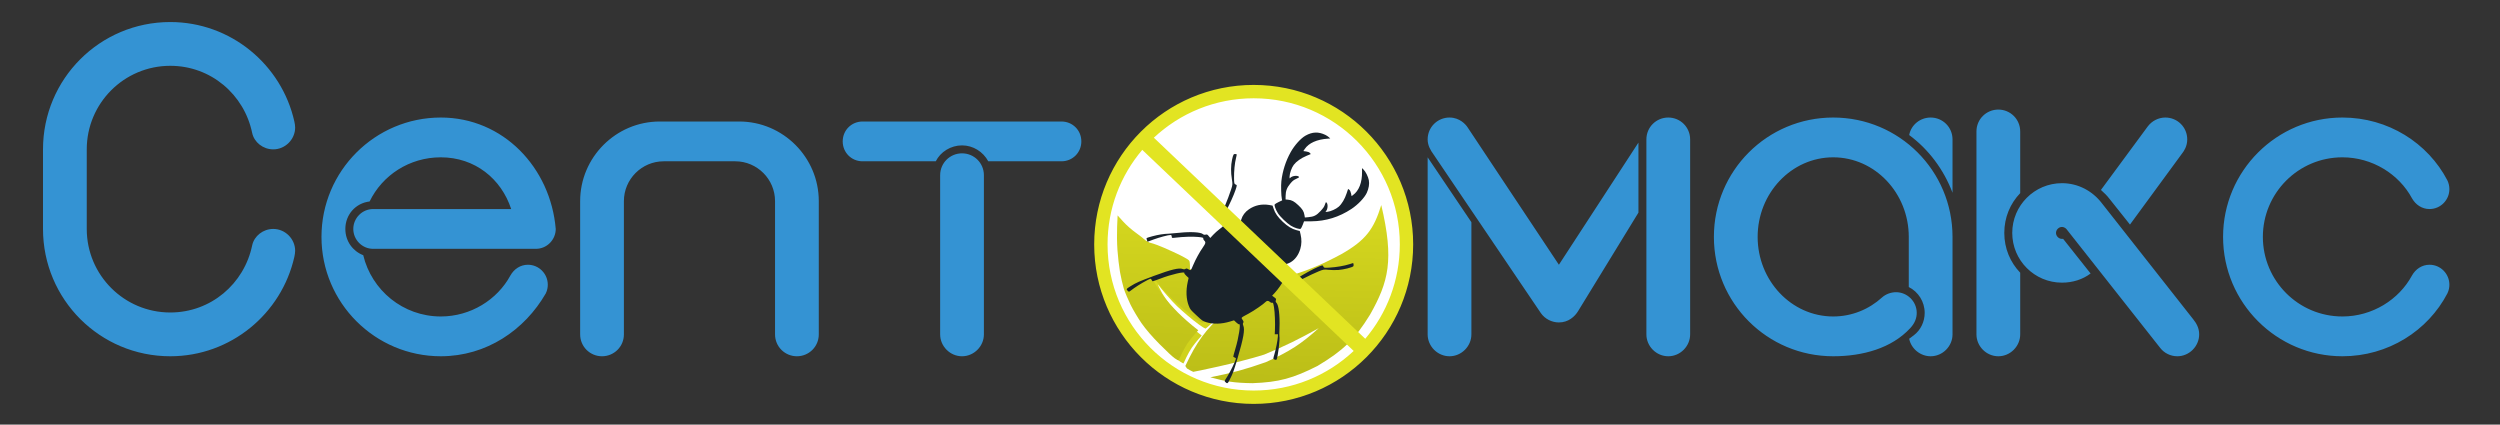
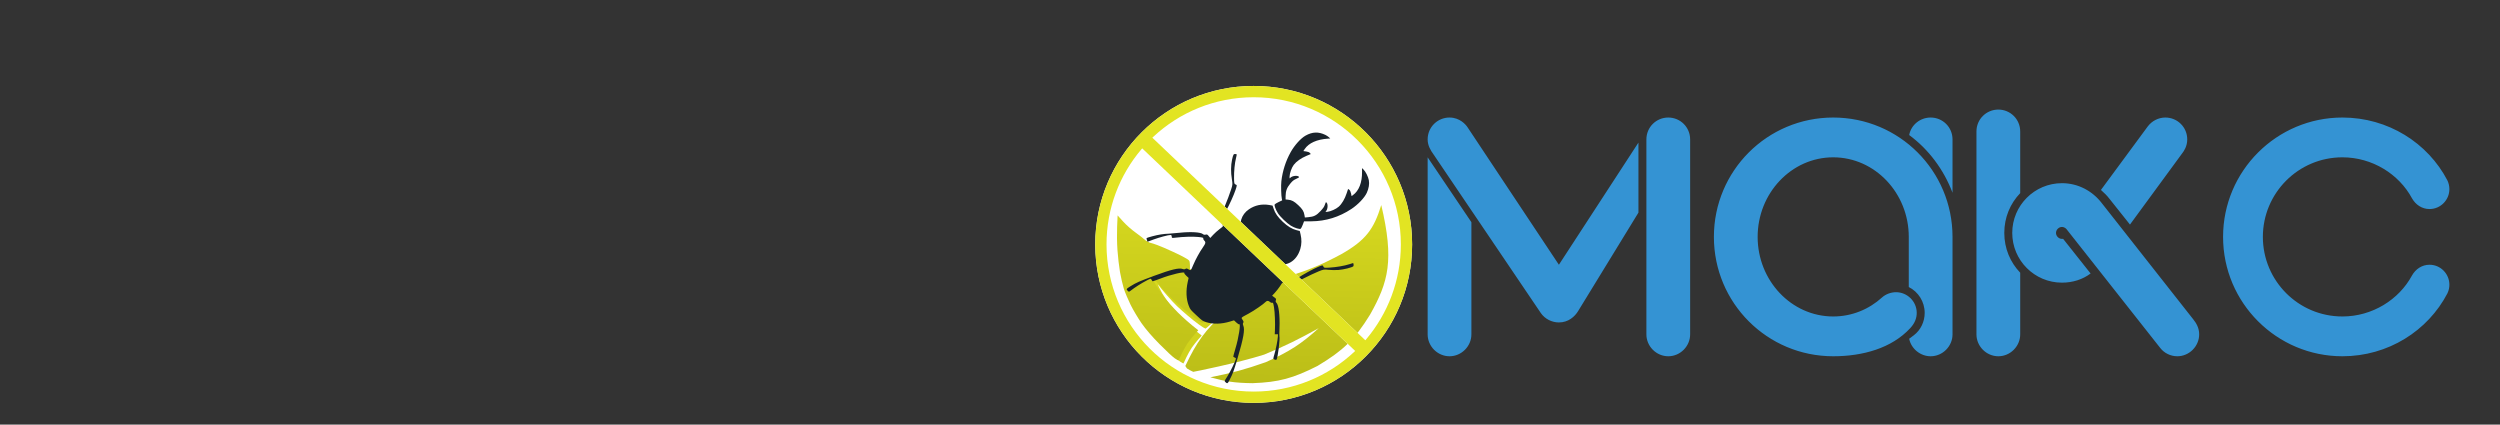
<svg xmlns="http://www.w3.org/2000/svg" width="1207" height="205" viewBox="0 0 1207 205" fill="none">
  <rect x="0" y="0" width="1207" height="205" fill="#333333" stroke="none" />
-   <path d="M20.761 110.531V72.112C20.761 38.11 48.219 10.64 82.206 10.64C111.393 10.64 135.971 31.195 142.116 58.665C142.308 59.625 142.5 60.586 142.5 61.546C142.5 67.309 137.7 72.112 131.939 72.112C126.947 72.112 122.722 68.654 121.762 64.236C117.922 45.602 101.792 31.771 82.206 31.771C59.932 31.771 41.883 49.828 41.883 72.112V110.531C41.883 132.815 59.932 150.872 82.206 150.872C101.792 150.872 117.922 137.041 121.762 118.408C122.722 113.989 126.947 110.531 131.939 110.531C137.7 110.531 142.5 115.334 142.5 121.097C142.5 122.057 142.308 123.018 142.116 123.978C135.971 151.448 111.393 172.003 82.206 172.003C48.219 172.003 20.761 144.533 20.761 110.531ZM175.372 123.21C179.405 140.115 194.574 152.793 212.816 152.793C227.217 152.793 240.083 144.725 246.419 133.007C248.147 129.933 251.22 127.82 254.868 127.82C260.244 127.82 264.469 132.239 264.469 137.425C264.469 138.578 264.277 140.115 263.509 141.651C253.332 159.324 234.898 172.003 212.816 172.003C181.133 172.003 155.211 146.262 155.211 114.373C155.211 82.485 181.133 56.744 212.816 56.744C242.963 56.744 265.813 80.948 268.309 110.531C268.309 115.718 264.085 120.136 258.708 120.136H180.173C174.796 120.136 170.572 115.718 170.572 110.531C170.572 105.345 174.796 100.927 180.173 100.927H246.803C242.003 86.327 229.33 75.954 212.816 75.954C197.647 75.954 184.589 84.598 178.445 97.277C171.724 98.045 166.732 103.616 166.732 110.531C166.732 116.487 170.38 121.289 175.372 123.21ZM280.097 161.438V97.085C280.097 75.954 297.379 58.665 318.501 58.665H356.905C378.028 58.665 395.31 75.954 395.31 97.085V161.438C395.31 167.393 390.509 172.003 384.749 172.003C378.988 172.003 374.188 167.393 374.188 161.438V97.085C374.188 86.519 365.545 77.875 354.984 77.875H320.421C309.86 77.875 301.219 86.519 301.219 97.085V161.438C301.219 167.393 296.419 172.003 290.658 172.003C284.898 172.003 280.097 167.393 280.097 161.438ZM451.791 77.875H416.46C411.084 77.875 406.859 73.649 406.859 68.27C406.859 62.891 411.084 58.665 416.46 58.665H512.469C517.846 58.665 522.07 62.891 522.07 68.27C522.07 73.649 517.846 77.875 512.469 77.875H477.138C474.642 73.264 469.841 70.191 464.465 70.191C459.088 70.191 454.096 73.264 451.791 77.875ZM453.904 161.438V84.598C453.904 78.643 458.704 74.033 464.465 74.033C470.225 74.033 475.026 78.643 475.026 84.598V161.438C475.026 167.201 470.225 172.003 464.465 172.003C458.704 172.003 453.904 167.201 453.904 161.438Z" fill="#3493D3" />
  <circle cx="605.5" cy="117.5" r="74.5" fill="white" />
  <path d="M710.39 107.266V161.438C710.39 167.2 705.59 172.003 699.829 172.003C694.069 172.003 689.268 167.2 689.268 161.438V75.954L710.39 107.266ZM752.634 127.82L791.038 68.846V102.655L761.851 150.296C760.315 152.793 757.243 155.675 752.634 155.675C749.178 155.675 745.913 153.946 743.993 151.256L692.148 74.609C690.612 72.496 689.268 70.191 689.268 67.309C689.268 61.354 694.069 56.744 699.829 56.744C704.822 56.744 707.702 60.202 708.47 61.354L752.634 127.82ZM794.878 161.438V67.309C794.878 61.354 799.678 56.744 805.439 56.744C811.2 56.744 816 61.354 816 67.309V161.438C816 167.2 811.2 172.003 805.439 172.003C799.678 172.003 794.878 167.2 794.878 161.438ZM942.679 93.05C938.454 81.909 931.158 72.112 921.749 65.196C922.709 60.202 927.125 56.744 932.118 56.744C937.878 56.744 942.679 61.354 942.679 67.309V93.05ZM921.557 138.578V114.373C921.557 93.243 905.235 75.954 885.073 75.954C864.911 75.954 848.59 93.243 848.59 114.373C848.59 135.504 864.911 152.793 885.073 152.793C894.098 152.793 902.355 149.335 908.691 143.572C910.42 142.036 912.916 141.075 915.412 141.075C920.789 141.075 925.397 145.493 925.397 151.064C925.397 153.369 924.629 155.867 922.325 158.364C913.3 168.161 899.283 172.003 885.073 172.003C853.198 172.003 827.468 146.262 827.468 114.373C827.468 82.485 853.198 56.744 885.073 56.744C916.948 56.744 942.679 82.485 942.679 114.373V161.438C942.679 167.2 937.878 172.003 932.118 172.003C927.125 172.003 922.709 168.353 921.749 163.551C922.517 162.974 923.285 162.398 924.053 161.822C927.317 159.324 929.237 155.29 929.237 151.064C929.237 145.685 926.165 140.883 921.557 138.578ZM975.354 131.662V161.438C975.354 167.2 970.553 172.003 964.793 172.003C959.032 172.003 954.232 167.2 954.232 161.438V63.467C954.232 57.512 959.032 52.902 964.793 52.902C970.553 52.902 975.354 57.512 975.354 63.467V93.243C970.553 98.237 967.673 104.961 967.673 112.452C967.673 119.944 970.553 126.668 975.354 131.662ZM1028.35 108.418L1018.56 96.124C1017.41 94.587 1015.87 93.05 1014.33 91.706L1036.99 60.97C1038.91 58.473 1041.98 56.744 1045.44 56.744C1051.2 56.744 1056 61.354 1056 67.309C1056 70.767 1054.27 73.072 1053.7 73.841L1028.35 108.418ZM996.092 115.334L1009.34 132.046C1005.5 134.928 1000.7 136.465 995.516 136.465C982.266 136.465 971.513 125.707 971.513 112.452C971.513 99.198 982.266 88.44 995.516 88.44C1003.39 88.44 1010.3 92.282 1014.72 98.045L1058.88 154.138C1060.42 156.059 1061.76 158.364 1061.76 161.438C1061.76 167.2 1056.96 172.003 1051.2 172.003C1047.94 172.003 1044.86 170.466 1042.94 167.969L997.628 110.531C997.052 109.955 996.284 109.571 995.516 109.571C993.979 109.571 992.635 110.916 992.635 112.452C992.635 113.989 993.979 115.334 995.516 115.334C995.708 115.334 995.9 115.334 996.092 115.334ZM1073.3 114.373C1073.3 82.485 1099.23 56.744 1130.91 56.744C1152.99 56.744 1172.19 69.038 1181.6 87.096C1182.18 88.248 1182.56 89.785 1182.56 91.322C1182.56 96.508 1178.34 100.927 1172.96 100.927C1169.31 100.927 1166.24 98.814 1164.51 95.74C1158.18 84.022 1145.31 75.954 1130.91 75.954C1109.6 75.954 1092.51 93.243 1092.51 114.373C1092.51 135.504 1109.6 152.793 1130.91 152.793C1145.31 152.793 1158.18 144.725 1164.51 133.007C1166.24 129.933 1169.31 127.82 1172.96 127.82C1178.34 127.82 1182.56 132.239 1182.56 137.425C1182.56 138.578 1182.37 140.115 1181.6 141.651C1172.19 159.709 1152.99 172.003 1130.91 172.003C1099.23 172.003 1073.3 146.262 1073.3 114.373Z" fill="#3493D3" />
  <path d="M544.053 126.257C543.829 123.277 543.789 118.584 543.903 115.827L544.124 110.799L546.62 113.555C547.996 115.082 550.492 117.28 552.206 118.472C555.222 120.633 555.755 121.229 555.755 121.229L556.687 121.973L558.362 122.905C558.362 122.905 560.435 123.315 564.94 125.252C567.507 126.369 570.672 127.822 572.013 128.492C573.353 129.163 574.882 130.019 575.476 130.392C576.443 131.1 576.482 131.174 576.482 134.713C576.482 136.762 576.706 139.295 577.041 140.487C577.339 141.679 578.082 143.355 578.641 144.212C579.238 145.106 580.28 146.186 580.988 146.633C581.695 147.08 583.185 147.601 584.302 147.825C585.603 148.049 587.242 148.086 588.768 147.862C590.108 147.676 591.638 147.341 592.231 147.155C592.79 146.931 593.497 146.745 593.835 146.745C594.169 146.745 591.748 149.427 588.473 152.705C585.194 155.983 582.289 158.665 581.994 158.665C581.731 158.628 580.355 157.771 578.904 156.728C577.45 155.685 574.957 153.711 573.318 152.295C571.678 150.917 569.406 148.905 568.254 147.788C567.098 146.708 564.94 144.361 563.414 142.61C561.885 140.859 560.285 138.922 558.984 137.246L559.428 138.364C559.688 138.96 560.435 140.412 561.068 141.53C561.736 142.647 563.301 144.994 564.567 146.745C565.872 148.495 568.773 151.774 571.045 154.046C573.318 156.281 576.297 159 580.205 162.017L578.605 163.768C577.713 164.774 576.297 166.562 575.44 167.791C574.619 169.02 573.392 171.181 572.72 172.634C572.052 174.087 571.454 175.316 571.419 175.427C571.344 175.539 570.562 175.129 569.705 174.533C568.812 173.937 565.758 171.106 562.892 168.201C559.503 164.811 556.672 161.496 554.813 158.851C553.248 156.579 551.051 152.928 549.934 150.656C548.818 148.384 547.438 145.143 546.88 143.392C546.36 141.641 545.578 138.289 545.169 135.942C544.76 133.596 544.273 129.237 544.053 126.257Z" fill="url(#paint0_linear_223_1456)" />
  <path d="M539.506 120.739C539.264 117.512 539.222 112.43 539.345 109.445L539.583 104L542.277 106.984C543.763 108.639 546.457 111.018 548.308 112.309C551.563 114.648 552.138 115.293 552.138 115.293L553.144 116.1L554.952 117.109C554.952 117.109 557.19 117.552 562.053 119.65C564.825 120.86 568.241 122.433 569.688 123.159C571.135 123.885 572.786 124.812 573.427 125.216C574.471 125.982 574.513 126.063 574.513 129.895C574.513 132.113 574.755 134.856 575.116 136.146C575.438 137.437 576.24 139.252 576.843 140.18C577.488 141.148 578.612 142.318 579.376 142.802C580.14 143.286 581.748 143.85 582.954 144.093C584.359 144.334 586.128 144.375 587.775 144.133C589.222 143.931 590.872 143.568 591.513 143.366C592.116 143.124 592.88 142.923 593.245 142.923C593.605 142.923 590.991 145.827 587.456 149.376C583.917 152.925 580.781 155.83 580.463 155.83C580.178 155.789 578.693 154.862 577.127 153.732C575.557 152.603 572.866 150.465 571.097 148.932C569.327 147.44 566.874 145.262 565.631 144.052C564.383 142.882 562.053 140.341 560.407 138.446C558.756 136.55 557.029 134.452 555.624 132.637L556.104 133.848C556.384 134.493 557.19 136.066 557.873 137.276C558.595 138.486 560.284 141.027 561.65 142.923C563.059 144.818 566.191 148.368 568.644 150.828C571.097 153.248 574.313 156.193 578.532 159.46L576.804 161.355C575.841 162.445 574.313 164.381 573.388 165.712C572.502 167.043 571.177 169.382 570.452 170.955C569.73 172.528 569.085 173.859 569.047 173.98C568.966 174.101 568.122 173.657 567.197 173.012C566.233 172.367 562.936 169.302 559.842 166.155C556.184 162.485 553.129 158.895 551.121 156.031C549.432 153.571 547.06 149.618 545.855 147.158C544.65 144.697 543.16 141.188 542.558 139.293C541.997 137.397 541.153 133.767 540.711 131.225C540.27 128.685 539.744 123.965 539.506 120.739Z" fill="url(#paint1_linear_223_1456)" />
  <path d="M647.554 122.731C637.47 128.117 631.419 130.572 619.779 134.09C608.78 138.05 602.71 141.983 590.792 151.33C581.946 159.335 577.833 164.94 572.278 176.684C572.278 176.684 572.882 177.698 573.081 177.901C573.281 178.104 575.899 179.524 576.099 179.524C576.303 179.524 597.024 175.413 610.318 171.208C621.182 166.731 626.868 163.848 636.686 158.429C628.309 165.963 622.843 169.628 611.121 174.859C600.93 178.44 595.083 180.014 584.353 182.16C591.484 184.147 595.948 184.887 604.682 185C617.491 184.545 624.361 182.607 636.079 176.684C648.431 169.293 654.059 163.91 661.44 151.939C670.366 136.085 673.173 125.66 666.876 99C663.343 110.389 659.683 115.856 647.554 122.731Z" fill="url(#paint2_linear_223_1456)" />
  <path fill-rule="evenodd" clip-rule="evenodd" d="M639.846 65.106C636.526 63.522 633.615 63.635 630.321 65.474C628.017 66.761 624.987 70.131 623.124 73.482C620.744 77.763 619.218 82.522 618.646 87.461C618.406 89.507 618.543 94.535 618.872 96.002L619.039 96.732L617.342 97.535C616.411 97.977 615.552 98.498 615.432 98.692C615.146 99.159 615.894 101.216 616.975 102.932C618.03 104.612 621.295 107.755 623.227 108.954C624.906 109.996 627.483 110.802 627.975 110.44C628.171 110.296 628.616 109.434 628.962 108.525L629.59 106.873L633.15 106.848C640.077 106.797 646.547 104.799 652.47 100.88C655.649 98.779 658.777 95.494 659.884 93.097C660.858 90.987 661.217 88.78 660.871 86.978C660.551 85.27 659.281 82.765 658.264 81.812L657.568 81.163L657.594 82.896C657.675 88.099 656.119 92.095 653.196 94.21L652.542 94.684L652.265 93.353C652.081 92.491 651.786 91.877 651.423 91.615L650.863 91.209L650.183 93.267C649.269 96.058 647.842 98.469 646.312 99.811C645.008 100.952 642.508 102.072 640.825 102.27C639.838 102.386 639.816 102.375 640.205 101.941C641.085 100.959 641.226 98.519 640.44 97.787C640.115 97.484 640.068 97.548 639.671 98.769C639.325 99.826 638.919 100.422 637.551 101.899C635.585 104.014 634.363 104.625 631.615 104.863L629.987 105.003L629.782 103.809C629.475 101.993 628.808 100.934 626.804 99.059C624.795 97.184 623.697 96.595 621.872 96.415L620.671 96.297L620.693 94.657C620.723 92.206 621.304 90.639 622.893 88.718C624.052 87.314 624.462 86.983 625.821 86.344C627.248 85.671 627.368 85.572 627.064 85.288C626.291 84.566 623.872 84.889 622.97 85.836C622.564 86.257 622.556 86.237 622.599 85.238C622.671 83.54 623.603 80.948 624.624 79.592C625.855 77.963 628.15 76.344 630.799 75.234L632.846 74.377L632.402 73.844C632.115 73.5 631.483 73.247 630.603 73.127L629.244 72.941L629.945 71.912C631.889 69.051 635.833 67.29 641.094 66.936L642.261 66.858L641.547 66.218C641.158 65.866 640.393 65.365 639.846 65.106ZM596.407 74.353C595.574 74.27 595.386 74.595 594.843 77.061C594.227 79.838 594.198 83.26 594.749 86.513C595.146 88.827 595.121 89.199 594.42 91.358C592.813 96.305 589.766 103.604 588.928 104.507C588.505 104.965 588.518 105.228 589.01 106.346C589.322 107.064 589.792 107.947 590.052 108.309C590.313 108.672 590.505 109.069 590.48 109.192C590.458 109.315 589.693 109.965 588.779 110.636C587.869 111.307 586.493 112.539 585.719 113.374L584.317 114.891L583.582 113.989C582.92 113.176 582.77 113.107 582.052 113.284C581.557 113.406 581.082 113.318 580.796 113.051C579.758 112.082 574.835 111.791 569.42 112.38C567.403 112.599 565.079 112.798 564.254 112.822C561.818 112.891 559.215 113.301 556.391 114.059C554.929 114.451 553.673 114.842 553.592 114.929C553.51 115.015 553.575 115.452 553.737 115.898L554.027 116.709L556.835 115.664C559.707 114.594 564.164 113.409 565.113 113.462C565.553 113.487 565.651 113.616 565.707 114.23C565.771 114.962 565.784 114.966 567.634 114.737C571.236 114.291 575.929 114.151 578.484 114.413C580.647 114.635 581.044 114.753 580.95 115.14C580.89 115.394 581.078 115.823 581.369 116.095C582.241 116.911 582.134 117.47 580.706 119.51C579.164 121.708 577.271 125.161 576.147 127.813C574.895 130.765 574.959 130.704 573.813 130.028C573.036 129.567 572.715 129.521 572.352 129.816C572.053 130.058 571.578 130.08 571.031 129.878C569.194 129.197 565.561 130.063 557.087 133.208C550.006 135.836 548.605 136.455 545.835 138.177C543.677 139.52 543.622 139.63 544.643 140.586C545.023 140.941 545.22 140.889 546.062 140.207C547.613 138.953 551.254 136.641 553.532 135.466C555.557 134.419 555.63 134.405 555.929 135.014C556.1 135.359 556.309 135.708 556.395 135.789C556.485 135.87 558.228 135.284 560.279 134.486C565.254 132.547 572.185 130.929 571.792 131.798C571.698 132.002 572.04 132.479 572.758 133.147L573.865 134.182L573.442 136.083C572.497 140.315 572.681 144.455 573.954 147.679C574.638 149.409 574.694 149.479 577.612 152.208C580.535 154.938 580.608 154.988 582.377 155.546C585.711 156.597 589.736 156.488 593.886 155.233L595.779 154.66L596.885 155.694C597.603 156.362 598.099 156.67 598.296 156.563C599.129 156.105 598.027 163.166 596.462 168.296C595.817 170.406 595.364 172.199 595.45 172.28C595.539 172.362 595.898 172.547 596.253 172.691C596.881 172.947 596.873 173.02 595.954 175.19C594.988 177.476 592.967 181.255 591.77 183.011C591.202 183.847 591.168 184.053 591.544 184.405C592.539 185.338 592.685 185.274 593.608 183.489C595.215 180.378 595.586 179.375 597.458 173.082C600.347 163.381 601.108 159.07 600.266 157.202C600.018 156.655 600.001 156.176 600.223 155.858C600.488 155.473 600.42 155.155 599.907 154.407C599.142 153.291 598.958 153.479 602.723 151.468C605.321 150.081 610.09 146.808 611.095 145.721C611.701 145.067 612.428 145.117 613.236 145.87C613.5 146.118 613.936 146.249 614.201 146.162C614.633 146.024 614.74 146.294 615.094 148.401C615.5 150.819 615.706 156.021 615.535 159.491L615.441 161.376L617 161.401L616.945 162.603C616.868 164.239 615.988 168.674 615.24 171.194C614.637 173.231 614.637 173.27 615.342 173.582C615.74 173.757 616.163 173.791 616.283 173.659C616.902 172.993 618.073 163.62 617.701 162.326C617.641 162.123 617.658 160.295 617.74 158.264C617.97 152.255 617.347 147.201 616.235 146.165C615.885 145.836 615.808 145.489 615.975 144.984C616.197 144.32 616.137 144.214 615.197 143.521L614.18 142.775L615.547 141.292C616.3 140.476 617.342 139.157 617.859 138.359C619.381 136.018 619.257 136.083 620.778 136.8C623.218 137.951 623.509 137.982 624.423 137.194C625.406 136.352 633.004 132.502 636.573 131.04C638.923 130.078 639.226 130.029 641.389 130.272C642.658 130.414 644.842 130.444 646.243 130.339C648.752 130.151 652.867 129.118 653.397 128.543C653.641 128.283 653.495 126.966 653.23 127.014C653.175 127.024 652.384 127.272 651.47 127.564C649.072 128.333 645.303 128.984 642.068 129.189C639.376 129.36 639.239 129.337 638.91 128.655C638.564 127.948 638.551 127.949 636.513 128.787C634.137 129.767 628.949 132.608 626.462 134.295C625.513 134.938 624.667 135.399 624.581 135.318C624.496 135.238 624.483 135.106 624.556 135.025C624.628 134.944 624.718 134.701 624.761 134.485C624.816 134.179 624.543 134.023 623.539 133.784C622.829 133.615 621.855 133.207 621.376 132.876C620.556 132.31 620.5 132.166 620.402 130.353L620.299 128.431L618.479 128.497C616.432 128.572 614.449 128.048 612.163 126.829C609.898 125.618 601.663 117.927 600.3 115.742C598.962 113.606 598.262 111.522 598.185 109.479L598.121 107.706L596.202 107.743C594.398 107.777 594.249 107.732 593.629 106.949C593.266 106.493 592.792 105.556 592.578 104.866C592.36 104.176 592.159 103.589 592.129 103.56C592.099 103.532 591.804 103.684 591.475 103.899C590.625 104.453 590.736 103.911 591.881 101.897C593.437 99.171 595.723 94.135 596.539 91.635C597.27 89.39 597.27 89.366 596.561 89.077C595.886 88.8 595.847 88.636 595.796 85.991C595.736 82.775 596.133 78.741 596.749 76.283C596.984 75.347 597.133 74.544 597.078 74.497C597.022 74.45 596.723 74.385 596.407 74.353ZM612.671 98.95C609.129 98.388 605.877 99.089 603.005 101.032C599.244 103.577 597.92 108.019 599.638 112.309C600.813 115.234 601.509 116.092 606.62 120.866C611.74 125.651 612.629 126.278 615.659 127.254C621.107 129.008 626.004 126.159 627.782 120.202C628.449 117.971 628.496 115.579 627.923 113.181L627.53 111.533L625.949 111.123C623.74 110.549 621.705 109.312 619.351 107.112C616.983 104.901 615.586 102.914 614.919 100.817C614.659 99.99 614.419 99.291 614.389 99.263C614.364 99.236 613.586 99.095 612.671 98.95Z" fill="#1A232B" />
  <path d="M605.278 41.5C647.529 41.5 681.778 75.75 681.778 118C681.778 160.25 647.529 194.5 605.278 194.5C563.027 194.5 528.778 160.25 528.778 118C528.778 75.75 563.027 41.5 605.278 41.5ZM551.105 72.027C540.578 84.418 534.227 100.468 534.227 118C534.227 157.24 566.04 189.05 605.278 189.05C624.09 189.05 641.19 181.738 653.899 169.804L654.285 169.441L653.902 169.077L551.831 71.989L551.447 71.625L551.105 72.027ZM605.278 46.95C586.508 46.95 569.439 54.23 556.738 66.117L556.351 66.48L556.735 66.845L658.798 163.925L659.182 164.289L659.525 163.885C670.005 151.506 676.329 135.491 676.329 118C676.329 78.76 644.516 46.95 605.278 46.95Z" fill="white" />
-   <path d="M605.278 41.5C647.529 41.5 681.778 75.75 681.778 118C681.778 160.25 647.529 194.5 605.278 194.5C563.027 194.5 528.778 160.25 528.778 118C528.778 75.75 563.027 41.5 605.278 41.5ZM551.105 72.027C540.578 84.418 534.227 100.468 534.227 118C534.227 157.24 566.04 189.05 605.278 189.05C624.09 189.05 641.19 181.738 653.899 169.804L654.285 169.441L653.902 169.077L551.831 71.989L551.447 71.625L551.105 72.027ZM605.278 46.95C586.508 46.95 569.439 54.23 556.738 66.117L556.351 66.48L556.735 66.845L658.798 163.925L659.182 164.289L659.525 163.885C670.005 151.506 676.329 135.491 676.329 118C676.329 78.76 644.516 46.95 605.278 46.95Z" fill="#E2E422" />
-   <path d="M605.278 41.5C647.529 41.5 681.778 75.75 681.778 118C681.778 160.25 647.529 194.5 605.278 194.5C563.027 194.5 528.778 160.25 528.778 118C528.778 75.75 563.027 41.5 605.278 41.5ZM551.105 72.027C540.578 84.418 534.227 100.468 534.227 118C534.227 157.24 566.04 189.05 605.278 189.05C624.09 189.05 641.19 181.738 653.899 169.804L654.285 169.441L653.902 169.077L551.831 71.989L551.447 71.625L551.105 72.027ZM605.278 46.95C586.508 46.95 569.439 54.23 556.738 66.117L556.351 66.48L556.735 66.845L658.798 163.925L659.182 164.289L659.525 163.885C670.005 151.506 676.329 135.491 676.329 118C676.329 78.76 644.516 46.95 605.278 46.95Z" stroke="#E2E422" />
+   <path d="M605.278 41.5C647.529 41.5 681.778 75.75 681.778 118C681.778 160.25 647.529 194.5 605.278 194.5C563.027 194.5 528.778 160.25 528.778 118C528.778 75.75 563.027 41.5 605.278 41.5ZM551.105 72.027C540.578 84.418 534.227 100.468 534.227 118C534.227 157.24 566.04 189.05 605.278 189.05C624.09 189.05 641.19 181.738 653.899 169.804L654.285 169.441L653.902 169.077L551.831 71.989L551.447 71.625ZM605.278 46.95C586.508 46.95 569.439 54.23 556.738 66.117L556.351 66.48L556.735 66.845L658.798 163.925L659.182 164.289L659.525 163.885C670.005 151.506 676.329 135.491 676.329 118C676.329 78.76 644.516 46.95 605.278 46.95Z" fill="#E2E422" />
  <defs>
    <linearGradient id="paint0_linear_223_1456" x1="548.981" y1="70.317" x2="599.86" y2="195.154" gradientUnits="userSpaceOnUse">
      <stop stop-color="#E2E422" />
      <stop offset="1" stop-color="#CACC19" />
    </linearGradient>
    <linearGradient id="paint1_linear_223_1456" x1="619.96" y1="62.518" x2="617.027" y2="188.961" gradientUnits="userSpaceOnUse">
      <stop stop-color="#E2E422" />
      <stop offset="1" stop-color="#BABC17" />
    </linearGradient>
    <linearGradient id="paint2_linear_223_1456" x1="619.671" y1="61.742" x2="616.708" y2="188.911" gradientUnits="userSpaceOnUse">
      <stop stop-color="#E2E422" />
      <stop offset="1" stop-color="#BABC17" />
    </linearGradient>
  </defs>
</svg>